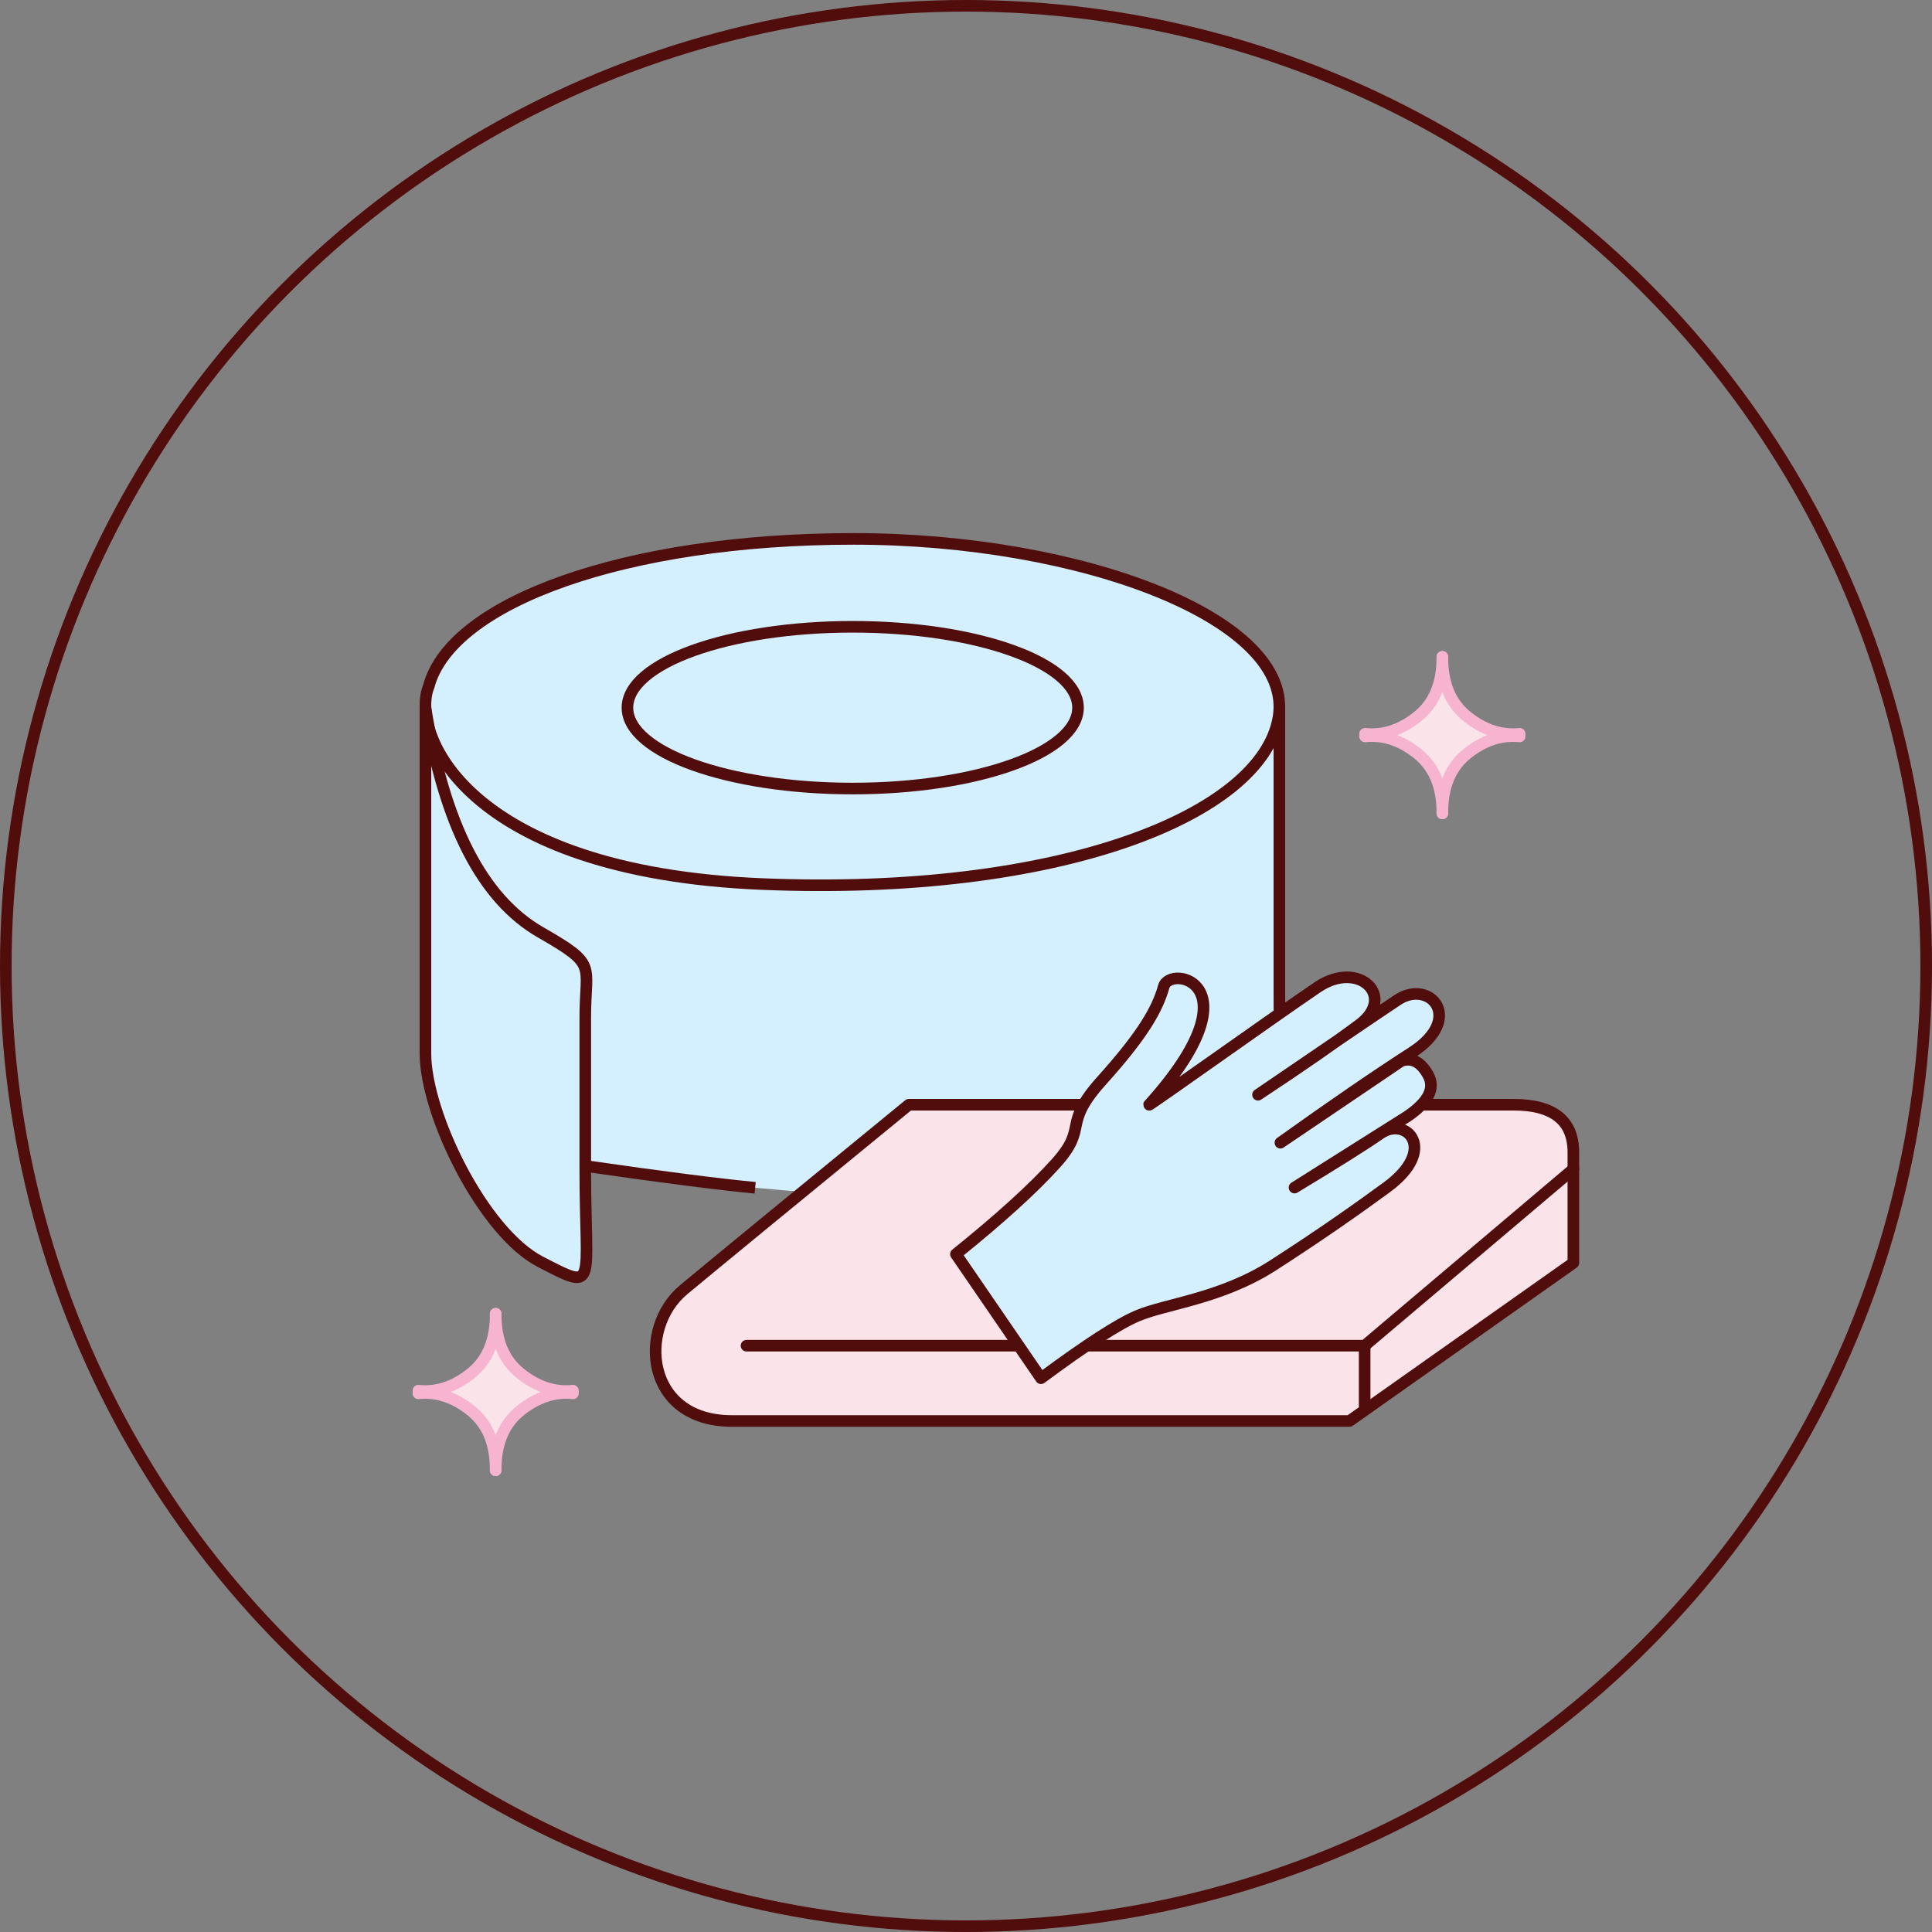
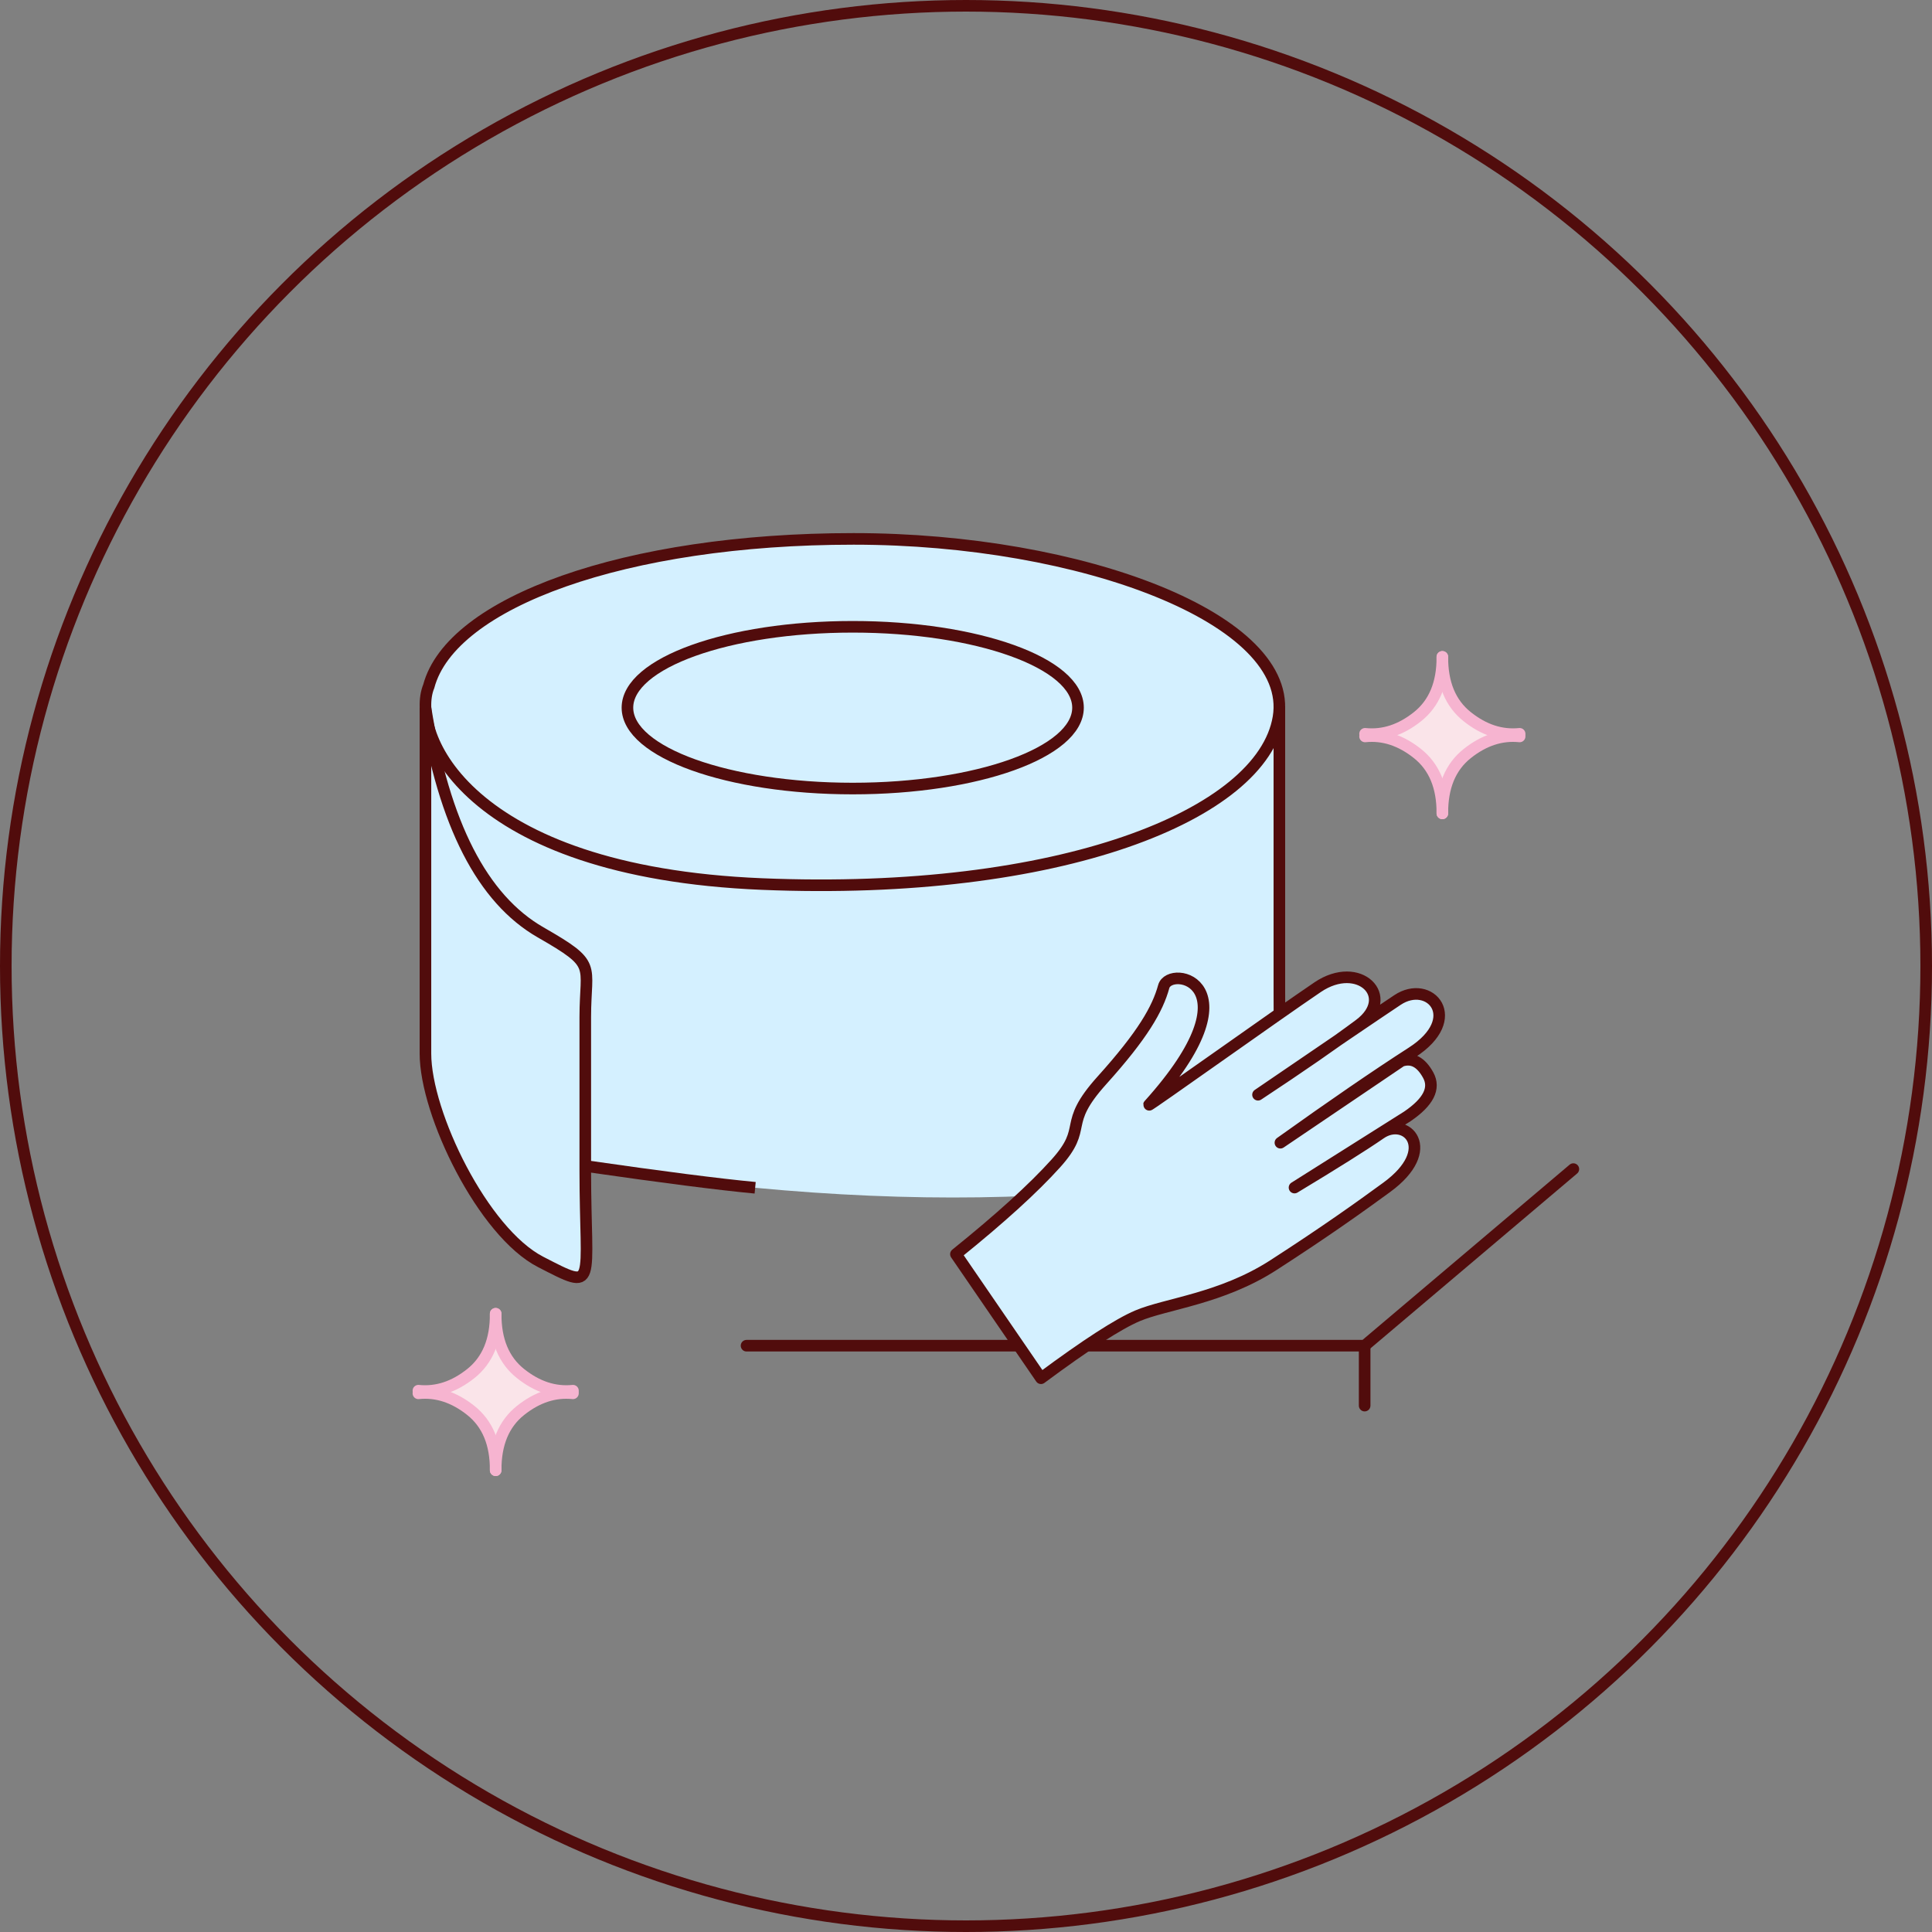
<svg xmlns="http://www.w3.org/2000/svg" version="1.1" viewBox="0 0 100 100" height="100px" width="100px">
  <rect x="0" y="0" width="100" height="100" fill="#808080" stroke="none" />
  <title>编组 5备份 2</title>
  <g fill-rule="evenodd" fill="none" stroke-width="1" stroke="none" id="页面-1">
    <g transform="translate(-1443, -123)" id="icon">
      <g transform="translate(1443, 123)" id="编组-5备份-2">
        <circle r="49.7" cy="50" cx="50" stroke-width="0.6" stroke="#510C0C" id="椭圆形" />
        <g transform="translate(22.021, 27.893)" id="路径-40">
          <path fill="#D4F0FF" d="M8.338,32.467 C12.276,33.035 15.185,33.408 17.066,33.586 C25.153,34.35 32.52,34.245 39.168,33.271 C43.705,32.605 44.178,31.1 44.206,26.649 C44.212,25.725 44.199,24.674 44.199,23.477 C44.199,18.836 44.199,13.998 44.199,8.964 L3.39965286e-13,9.928" />
          <path stroke-width="0.6" stroke="#510C0C" id="形状" d="M8.338,32.467 C12.276,33.035 15.185,33.408 17.066,33.586 M44.206,26.649 C44.212,25.725 44.199,24.674 44.199,23.477 C44.199,18.836 44.199,13.998 44.199,8.964 L0,9.928" />
          <path fill="#D4F0FF" stroke-width="0.6" stroke="#510C0C" id="路径-30" d="M0.171,7.631 C-0.8,9.994 2.031,17.228 17.419,17.865 C32.808,18.501 43.315,14.294 44.154,9.232 C44.993,4.17 33.99,0 22.162,0 C10.334,0 1.325,3.284 0.171,7.631 Z" />
          <ellipse ry="4.186" rx="11.661" cy="8.736" cx="22.116" fill="#D4F0FF" stroke-width="0.6" stroke="#510C0C" id="椭圆形" />
          <path fill="#D4F0FF" stroke-width="0.6" stroke="#510C0C" id="路径-34" d="M5.964,20.368 C2.945,18.637 0.957,14.76 1.35986114e-13,8.736 C1.35986114e-13,18.586 1.35986114e-13,24.553 1.35986114e-13,26.635 C1.35986114e-13,29.759 2.982,35.892 5.964,37.425 C8.946,38.958 8.273,38.71 8.273,32.673 C8.273,26.635 8.273,27.529 8.273,24.753 C8.273,21.976 8.94,22.075 5.964,20.368 Z" />
          <g stroke-width="0.6" stroke-linejoin="round" stroke-linecap="round" stroke="#510C0C" transform="translate(11.913, 29.288)" id="编组-10">
-             <path fill="#FAE4E9" id="路径-41" d="M13.109,0 C6.939,5.051 3.054,8.241 1.453,9.572 C-0.948,11.568 -0.543,16.369 3.941,16.369 C6.93,16.369 17.588,16.369 35.916,16.369 L47.503,8.185 L47.503,2.468 C47.503,0.823 46.471,0 44.408,0 C42.345,0 31.912,0 13.109,0 Z" />
            <polyline points="47.503 3.331 36.7 12.472 4.707 12.472" id="路径-42" />
            <line id="路径-43" y2="15.573" x2="36.7" y1="12.472" x1="36.7" />
          </g>
          <path transform="translate(40.491, 32.302) rotate(42) translate(-40.491, -32.302)" stroke-linejoin="round" fill="#D4F0FF" stroke-width="0.6" stroke="#510C0C" id="路径-20" d="M44.402,21.675 L42.585,29.006 C43.301,25.761 43.945,23.087 44.519,20.983 C45.38,17.826 42.643,17.518 42.146,19.461 C41.814,20.757 41.119,23.582 40.062,27.936 C40.725,25.386 41.216,23.318 41.533,21.732 C42.009,19.353 39.253,19.228 38.631,21.732 C38.01,24.235 36.254,32.171 36.219,32.107 C36.219,23.603 32.15,25.965 32.689,27.04 C33.228,28.114 33.56,29.619 33.56,32.791 C33.56,35.963 34.664,34.984 34.664,37.58 C34.664,39.312 34.431,41.629 33.964,44.531 L41.533,46.357 C42.111,43.501 42.628,41.586 43.084,40.612 C43.768,39.15 45.716,37.054 46.556,33.959 C47.396,30.865 47.878,28.672 48.22,27.04 C48.904,23.772 46.49,23.609 46.117,25.18 C45.868,26.227 45.389,27.915 44.681,30.243 L46.556,23.597 C46.87,22.316 46.662,21.546 45.932,21.289 C45.201,21.032 44.691,21.161 44.402,21.675 Z" />
        </g>
        <g transform="translate(70.656, 34)" id="编组-3备份-4">
          <path fill="#FAE4E9" id="路径-2" d="M4,0 C3.903,2.528 2.569,3.861 0,4 C-0.012,4.012 3.832,3.82 4,8 C4.002,7.982 3.743,4.17 8,3.982 C8.001,3.974 6.225,4.015 4.853,2.653 C4.492,2.295 4.208,1.41 4,0 Z" />
          <path stroke-linejoin="round" stroke-linecap="round" stroke-width="0.6" stroke="#F6B4D0" id="路径-13" d="M4,0 C4.008,1.374 3.579,2.405 2.715,3.094 C1.851,3.783 0.946,4.079 5.66388613e-05,3.982" />
          <path transform="translate(6, 2) scale(-1, 1) translate(-6, -2)" stroke-linejoin="round" stroke-linecap="round" stroke-width="0.6" stroke="#F6B4D0" id="路径-13备份" d="M8,0 C8.008,1.374 7.579,2.405 6.715,3.094 C5.851,3.783 4.946,4.079 4,3.982" />
          <path transform="translate(2, 6.1) scale(1, -1) translate(-2, -6.1)" stroke-linejoin="round" stroke-linecap="round" stroke-width="0.6" stroke="#F6B4D0" id="路径-13" d="M4,4.1 C4.008,5.474 3.579,6.505 2.715,7.194 C1.851,7.883 0.946,8.179 5.66388613e-05,8.082" />
          <path transform="translate(6, 6.1) scale(-1, -1) translate(-6, -6.1)" stroke-linejoin="round" stroke-linecap="round" stroke-width="0.6" stroke="#F6B4D0" id="路径-13备份" d="M8,4.1 C8.008,5.474 7.579,6.505 6.715,7.194 C5.851,7.883 4.946,8.179 4,8.082" />
        </g>
        <g transform="translate(21.656, 68)" id="编组-3备份-5">
          <path fill="#FAE4E9" id="路径-2" d="M4,0 C3.903,2.528 2.569,3.861 0,4 C-0.012,4.012 3.832,3.82 4,8 C4.002,7.982 3.743,4.17 8,3.982 C8.001,3.974 6.225,4.015 4.853,2.653 C4.492,2.295 4.208,1.41 4,0 Z" />
          <path stroke-linejoin="round" stroke-linecap="round" stroke-width="0.6" stroke="#F6B4D0" id="路径-13" d="M4,0 C4.008,1.374 3.579,2.405 2.715,3.094 C1.851,3.783 0.946,4.079 5.66388613e-05,3.982" />
          <path transform="translate(6, 2) scale(-1, 1) translate(-6, -2)" stroke-linejoin="round" stroke-linecap="round" stroke-width="0.6" stroke="#F6B4D0" id="路径-13备份" d="M8,0 C8.008,1.374 7.579,2.405 6.715,3.094 C5.851,3.783 4.946,4.079 4,3.982" />
          <path transform="translate(2, 6.1) scale(1, -1) translate(-2, -6.1)" stroke-linejoin="round" stroke-linecap="round" stroke-width="0.6" stroke="#F6B4D0" id="路径-13" d="M4,4.1 C4.008,5.474 3.579,6.505 2.715,7.194 C1.851,7.883 0.946,8.179 5.66388613e-05,8.082" />
          <path transform="translate(6, 6.1) scale(-1, -1) translate(-6, -6.1)" stroke-linejoin="round" stroke-linecap="round" stroke-width="0.6" stroke="#F6B4D0" id="路径-13备份" d="M8,4.1 C8.008,5.474 7.579,6.505 6.715,7.194 C5.851,7.883 4.946,8.179 4,8.082" />
        </g>
      </g>
    </g>
  </g>
</svg>